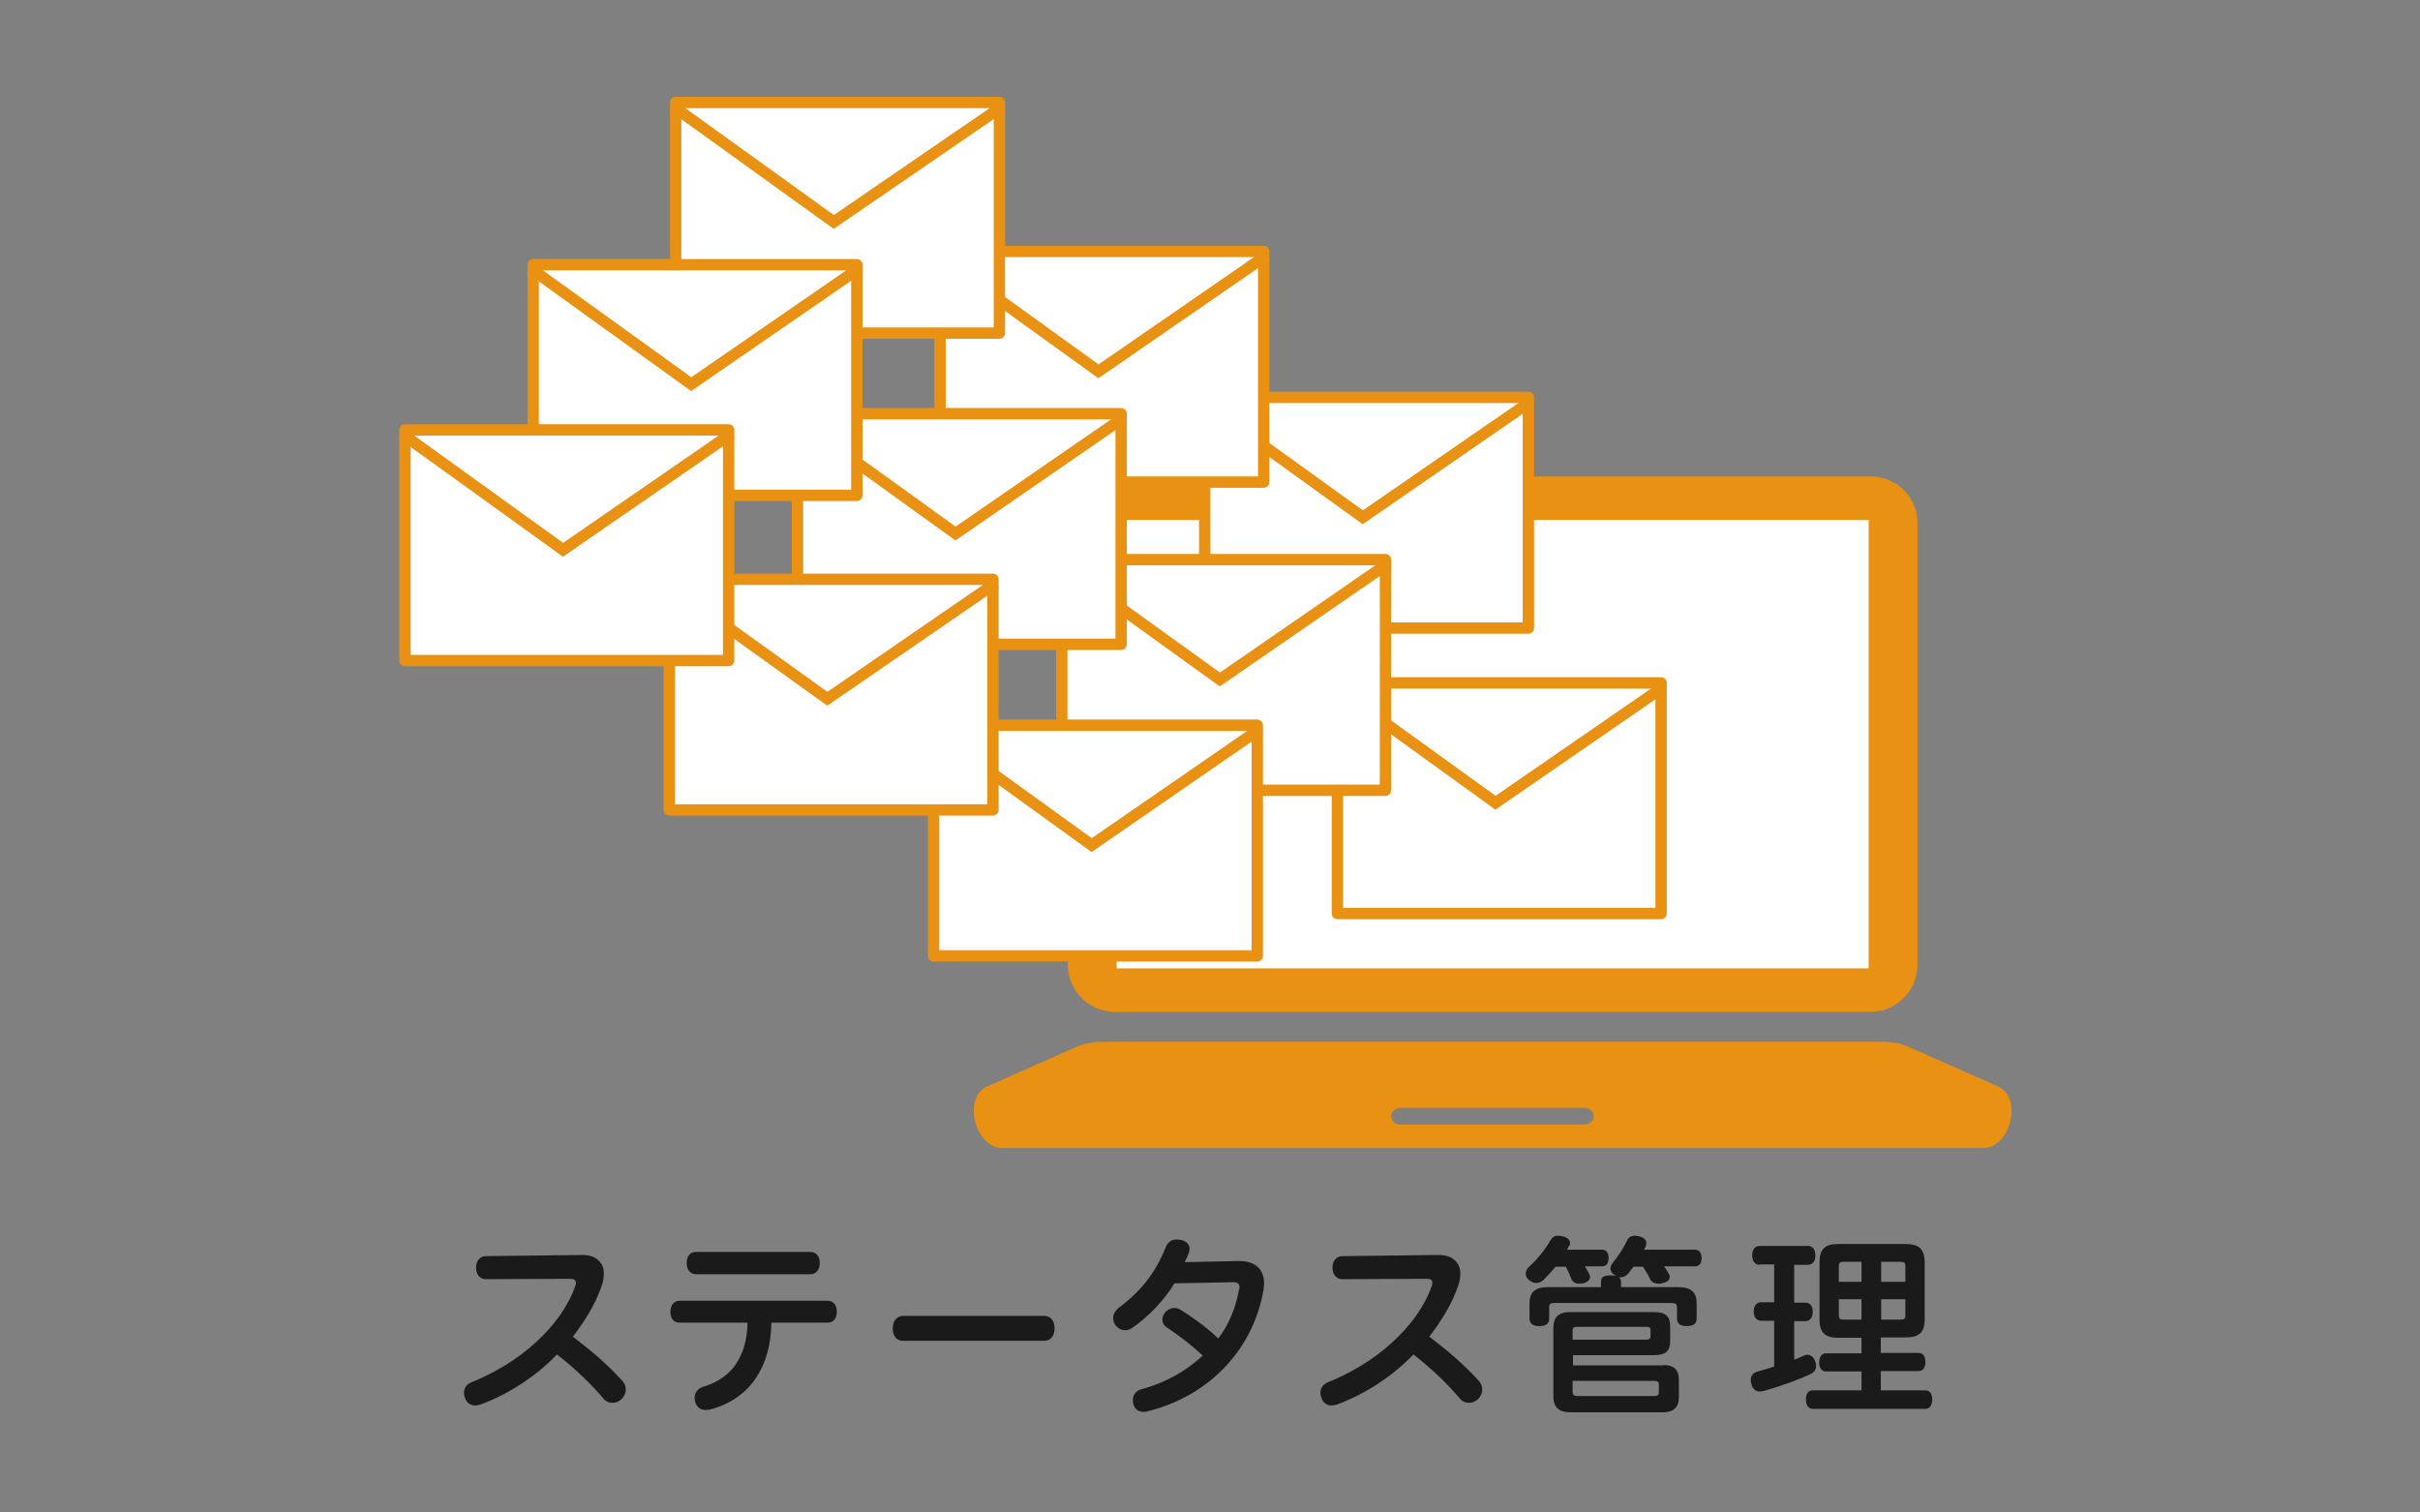
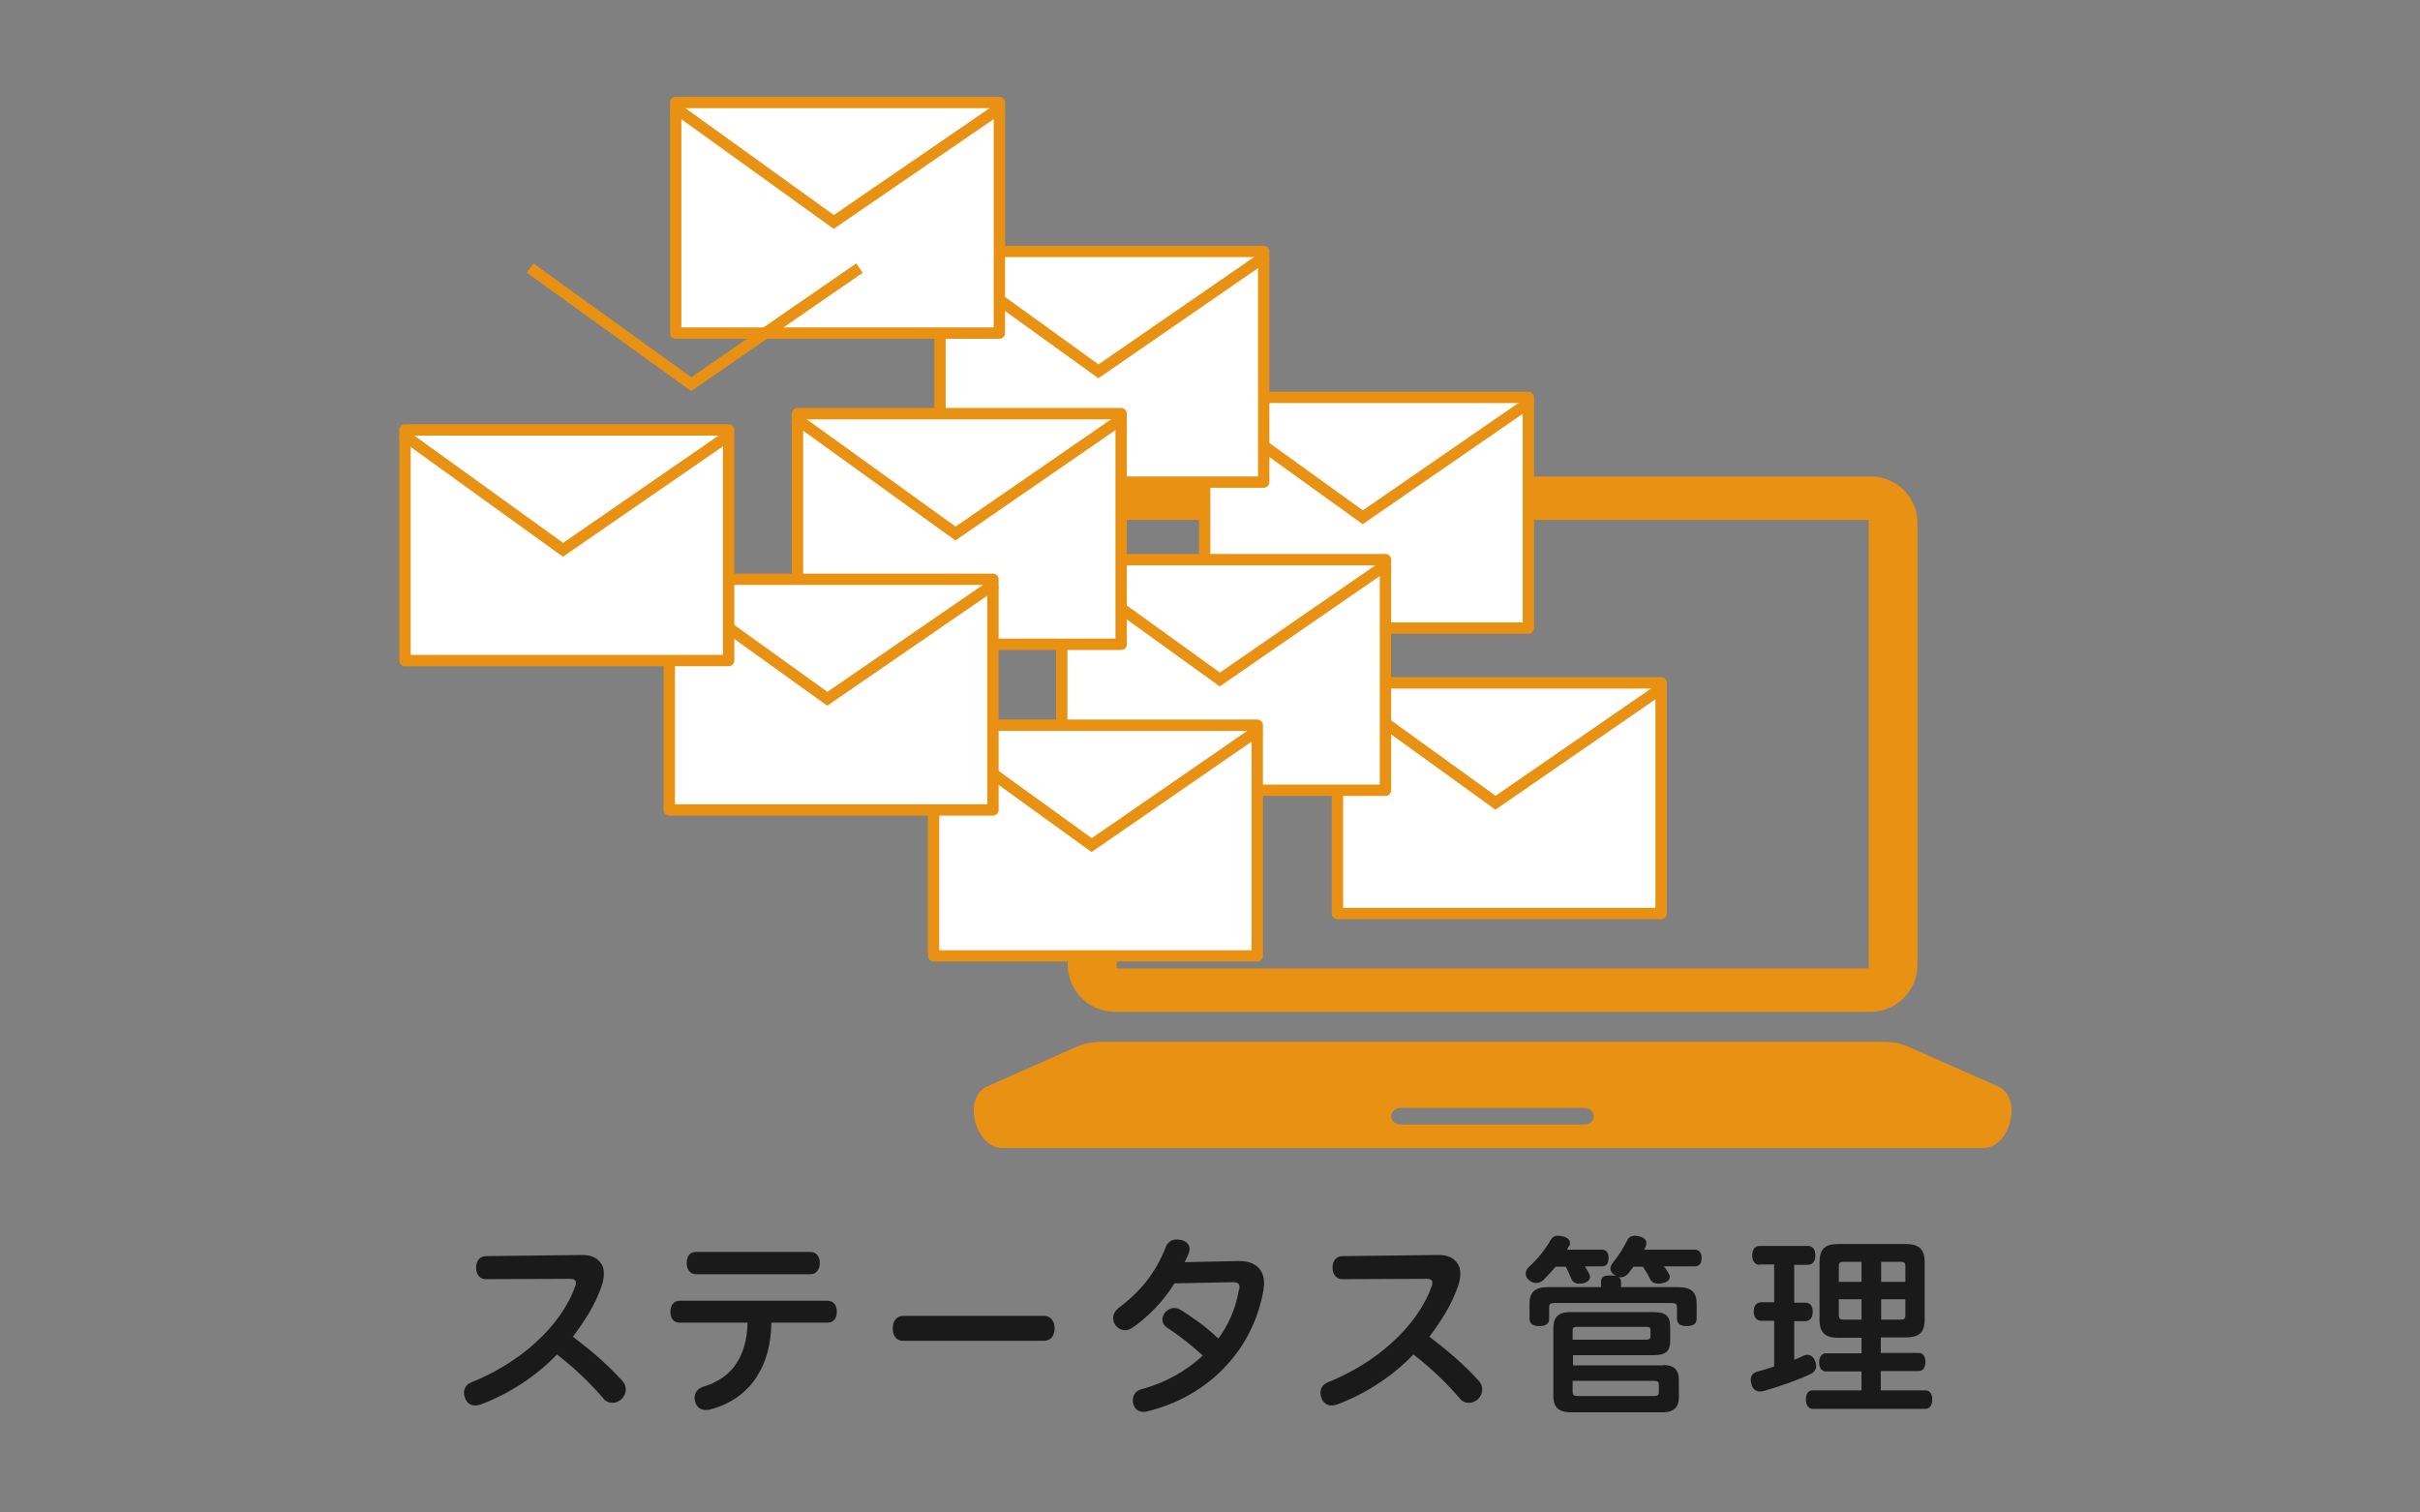
<svg xmlns="http://www.w3.org/2000/svg" version="1.1" x="0px" y="0px" viewBox="0 0 640 400" style="enable-background:new 0 0 640 400;" xml:space="preserve">
  <rect x="0" y="0" width="640" height="400" fill="#808080" stroke="none" />
  <style type="text/css">
	.st0{fill:#1A1A1A;}
	.st1{fill:#FFFFFF;}
	.st2{fill:#E89112;}
	.st3{fill:#FFFFFF;stroke:#E89112;stroke-width:3;stroke-linejoin:round;stroke-miterlimit:10;}
	.st4{fill:none;stroke:#E89112;stroke-width:3;stroke-miterlimit:10;}
</style>
  <g id="ガイドライン_2_">
</g>
  <g id="中心線">
</g>
  <g id="レイヤー_3">
    <g>
      <g>
        <path class="st0" d="M128.4,338.3c-1.5,0-2.5-1.3-2.5-3.1c0-1.8,1.1-3,2.6-3l25.4-0.3c2.5,0,4,0.7,5.1,2.3     c0.5,0.7,0.7,1.6,0.7,2.7c0,1-0.2,2.2-0.7,3.5c-1.6,4.6-4.3,8.9-7.5,13.1c5.1,3.9,9.1,7.3,13,11.6c0.7,0.7,1,1.5,1,2.4     s-0.4,1.7-1,2.4c-0.7,0.7-1.6,1.1-2.5,1.1c-0.9,0-1.7-0.3-2.3-1c-3.5-4.1-7.3-7.8-12.4-11.8c-5.4,5.7-12.8,10.5-20.1,13.2     c-0.6,0.2-1.1,0.3-1.5,0.3c-1.2,0-2.2-0.6-2.7-1.9c-0.2-0.5-0.3-1-0.3-1.4c0-1.3,0.7-2.3,1.9-2.8c6-2.4,12.1-6,17-10.5     c4.9-4.4,8.7-9.7,10.5-14.9c0.2-0.4,0.2-0.7,0.2-1c0-0.7-0.5-1-1.6-1L128.4,338.3z" />
        <path class="st0" d="M179.7,349.8c-1.6,0-2.4-1.2-2.4-2.9c0-1.7,0.9-2.9,2.5-2.9h39c1.7,0,2.5,1.2,2.5,2.9c0,1.7-0.8,2.9-2.5,2.9     H204c-0.1,5.8-1.4,10.6-4,14.5c-2.6,4-6.7,6.9-11.6,8.3c-0.6,0.2-1.2,0.3-1.7,0.3c-1.3,0-2.2-0.6-2.7-1.7c-0.2-0.5-0.3-1-0.3-1.5     c0-1.3,0.7-2.4,2.1-2.9c3.9-1.1,7.1-3.3,9-6.3c1.8-2.8,2.8-6.2,2.9-10.7H179.7z M214.3,331.1c1.7,0,2.5,1.3,2.5,3     c0,1.6-0.9,2.9-2.5,2.9h-30.2c-1.6,0-2.5-1.3-2.5-2.9c0-1.8,0.8-3,2.5-3H214.3z" />
        <path class="st0" d="M238.8,354.6c-1.8,0-2.7-1.4-2.7-3.3c0-1.9,1-3.3,2.8-3.3h37.2c1.8,0,2.8,1.4,2.8,3.3c0,1.9-1,3.3-2.8,3.3     H238.8z" />
        <path class="st0" d="M310.6,339.4c-2.6,4.3-6.8,8.8-11.2,11.8c-0.6,0.4-1.3,0.6-1.9,0.6c-0.9,0-1.8-0.5-2.5-1.3     c-0.4-0.6-0.6-1.2-0.6-1.9c0-1,0.5-1.9,1.3-2.6c2.6-1.9,5.3-4.4,7.3-6.9c2.2-2.8,3.9-5.7,5.3-9.3c0.6-1.4,1.6-2,2.9-2     c0.3,0,0.7,0.1,1,0.1c1.6,0.3,2.4,1.3,2.4,2.4c0,0.2-0.1,0.5-0.1,0.7c-0.3,1-0.7,1.8-1.2,2.8l14.1-0.3c0.1,0,0.2,0,0.3,0     c4.4,0,6.6,2.3,6.6,5.9c0,0.6-0.1,1.3-0.2,2c-1.2,6.6-4,13-8.6,18.4c-5.2,6.2-12.5,11-21.8,13.4c-0.4,0.1-0.8,0.2-1.2,0.2     c-1.3,0-2.3-0.6-2.7-1.9c-0.2-0.4-0.2-0.9-0.2-1.3c0-1.3,0.8-2.4,2.3-2.8c6.5-1.8,11.6-4.7,16.2-8.9c-3.4-3.1-6.7-5.6-9.6-7.5     c-0.7-0.5-1.1-1.2-1.1-2c0-0.7,0.3-1.4,0.8-2c0.7-0.7,1.5-1.1,2.3-1.1c0.6,0,1.2,0.2,1.7,0.5c2.6,1.6,6.6,4.3,10,7.6     c2.7-3.6,4.5-7.8,5.4-12.6c0.1-0.4,0.2-0.7,0.2-1c0-0.9-0.5-1.3-1.7-1.3c-0.1,0-0.1,0-0.2,0L310.6,339.4z" />
        <path class="st0" d="M354.9,338.3c-1.5,0-2.5-1.3-2.5-3.1c0-1.8,1.1-3,2.6-3l25.4-0.3c2.5,0,4,0.7,5.1,2.3     c0.5,0.7,0.7,1.6,0.7,2.7c0,1-0.2,2.2-0.7,3.5c-1.6,4.6-4.3,8.9-7.5,13.1c5.1,3.9,9.1,7.3,13,11.6c0.7,0.7,1,1.5,1,2.4     s-0.4,1.7-1,2.4c-0.7,0.7-1.6,1.1-2.5,1.1c-0.9,0-1.7-0.3-2.3-1c-3.5-4.1-7.3-7.8-12.4-11.8c-5.4,5.7-12.8,10.5-20.1,13.2     c-0.6,0.2-1.1,0.3-1.5,0.3c-1.2,0-2.2-0.6-2.7-1.9c-0.2-0.5-0.3-1-0.3-1.4c0-1.3,0.7-2.3,1.9-2.8c6-2.4,12.1-6,17-10.5     c4.9-4.4,8.7-9.7,10.5-14.9c0.2-0.4,0.2-0.7,0.2-1c0-0.7-0.5-1-1.6-1L354.9,338.3z" />
        <path class="st0" d="M419.2,335c0.5,0.8,1,1.6,1.2,2.2c0.1,0.2,0.1,0.4,0.1,0.5c0,0.7-0.6,1.4-1.8,1.7c-0.4,0-0.7,0.1-1,0.1     c-1.1,0-1.8-0.5-2.1-1.2c-0.4-1-0.9-2.2-1.5-3.3h-2.7c-1,1.2-2.1,2.4-3.1,3.4c-0.6,0.6-1.3,0.9-2.1,0.9c-0.7,0-1.3-0.3-2-0.9     c-0.5-0.5-0.7-1-0.7-1.6s0.3-1.2,0.7-1.6c2.3-2.1,4.4-4.6,5.9-7.3c0.5-0.8,1.1-1.1,2-1.1c0.4,0,0.8,0.1,1.3,0.2     c1.2,0.3,1.8,1,1.8,1.7c0,0.3,0,0.6-0.3,0.9c-0.2,0.3-0.3,0.6-0.5,0.9h9.3c1.1,0,1.7,0.8,1.7,2.2c0,1.5-0.6,2.2-1.7,2.2H419.2z      M440.1,335c0.6,0.7,1,1.4,1.3,2c0.1,0.2,0.2,0.4,0.2,0.6c0,0.8-0.6,1.5-1.8,1.7c-0.4,0.1-0.7,0.2-1.1,0.2     c-1.1,0-1.9-0.4-2.3-1.2c-0.4-0.9-1.1-2.1-1.9-3.3h-2.5c-0.5,0.7-1,1.3-1.4,1.8c-0.6,0.7-1.3,1-2,1c-0.3,0-0.6,0-0.8-0.2     c0.6,0.3,0.9,0.7,0.9,1.5v1.3h15.1c3.6,0,4.9,1.5,4.9,4.3v4c0,1.4-0.9,2-2.6,2c-1.8,0-2.6-0.7-2.6-2v-2.9c0-1-0.4-1.2-1.5-1.2     h-30.8c-1.2,0-1.5,0.2-1.5,1.2v2.9c0,1.4-0.9,2-2.6,2c-1.8,0-2.6-0.7-2.6-2v-4c0-2.9,1.4-4.3,4.9-4.3h14V339     c0-1.3,0.8-1.7,2.6-1.7c0.7,0,1.2,0.1,1.6,0.2c-0.2,0-0.4-0.2-0.6-0.3c-0.7-0.4-1.1-1.1-1.1-1.7c0-0.5,0.2-1,0.6-1.5     c1.4-1.7,2.9-4,3.8-5.9c0.4-0.9,1.1-1.3,2.1-1.3c0.4,0,0.7,0.1,1.2,0.2c1.2,0.3,1.8,0.9,1.8,1.8c0,0.3-0.1,0.6-0.2,0.9     c-0.1,0.3-0.3,0.6-0.4,0.8h13.4c1.2,0,1.8,0.8,1.8,2.2c0,1.5-0.6,2.2-1.8,2.2H440.1z M439.9,361c2.7,0,4.1,1.2,4.1,3.9v4.7     c0,2.6-1.5,3.9-4.1,3.9h-24.6c-3.4,0-4.5-1.7-4.5-4.3v-17.9c0-2.7,1.1-4.3,4.5-4.3h22c3.4,0,4.4,1.2,4.4,3.9v3.7     c0,2.7-1.1,3.8-4.4,3.8H416v2.7H439.9z M435.3,354.3c0.8,0,1.2-0.2,1.2-0.9v-1.6c0-0.8-0.4-0.9-1.2-0.9h-18.2     c-0.8,0-1.2,0.2-1.2,0.9v2.5H435.3z M415.9,368.1c0,0.8,0.4,1.1,1.2,1.1h20.4c0.8,0,1.2-0.2,1.2-1v-2c0-0.8-0.4-1-1.2-1h-21.6     V368.1z" />
        <path class="st0" d="M465.4,334.5c-1.3,0-2-1-2-2.5c0-1.5,0.7-2.5,2-2.5h12.7c1.3,0,2,1,2,2.5c0,1.5-0.7,2.5-2,2.5h-3.6v10h2.9     c1.3,0,2,0.9,2,2.4c0,1.5-0.7,2.5-2,2.5h-2.9v10.2c0.8-0.3,1.6-0.6,2.3-1c0.4-0.2,0.8-0.3,1.2-0.3c0.9,0,1.6,0.6,2,1.6     c0.2,0.4,0.3,0.9,0.3,1.3c0,0.9-0.4,1.7-1.5,2.2c-3.4,1.6-8.5,3.4-12.5,4.5c-0.3,0-0.6,0.1-0.9,0.1c-1.1,0-1.9-0.7-2.2-1.9     c-0.1-0.4-0.2-0.8-0.2-1.1c0-1.1,0.6-1.9,1.6-2.2c1.5-0.4,3-0.9,4.6-1.4v-12.1h-3.4c-1.3,0-2-1-2-2.5c0-1.4,0.7-2.4,2-2.4h3.4     v-10H465.4z M492.3,362.7h-9.4c-1.2,0-1.8-1-1.8-2.4c0-1.4,0.7-2.4,1.8-2.4h9.4v-4.1h-6.2c-3.3,0-4.9-1.3-4.9-4.7v-15.3     c0-3.5,1.5-4.8,4.9-4.8h17.9c3.4,0,5,1.3,5,4.8V349c0,3.5-1.6,4.7-5,4.7h-6.6v4.1h10c1.2,0,1.8,1,1.8,2.4c0,1.4-0.6,2.4-1.8,2.4     h-10v5.1h11.8c1.2,0,1.8,1,1.8,2.4c0,1.4-0.6,2.5-1.8,2.5h-29.8c-1.2,0-1.8-1.1-1.8-2.5c0-1.5,0.6-2.4,1.8-2.4h12.9V362.7z      M487.6,333.7c-1,0-1.3,0.2-1.3,1.3v4h6v-5.3H487.6z M486.3,343.6v4.1c0,1,0.3,1.3,1.3,1.3h4.7v-5.4H486.3z M497.5,339h6.4v-4     c0-1.1-0.3-1.3-1.3-1.3h-5.1V339z M497.5,349h5.1c1,0,1.3-0.2,1.3-1.3v-4.1h-6.4V349z" />
      </g>
    </g>
    <g id="レイヤー_49">
      <g>
-         <rect x="293.7" y="136.4" class="st1" width="202.6" height="121.3" />
        <path class="st2" d="M494.7,126H294.8c-6.8,0-12.4,5.6-12.4,12.4v116.8c0,6.8,5.6,12.4,12.4,12.4h199.9c6.8,0,12.4-5.6,12.4-12.4     V138.4C507.2,131.6,501.6,126,494.7,126z M494.2,256.1H295.3V137.5h198.9V256.1z" />
        <path class="st2" d="M528.6,287.4c0,0-22.6-10-24.2-10.7c-2.4-1-4.6-1.2-8.7-1.2H293.8c-4.3,0-6.4,0.2-9,1.3     c-0.5,0.2-23.9,10.6-23.9,10.6c-6.5,3.3-2.8,16.2,4.1,16.2h259.6C531.4,303.6,535.1,290.7,528.6,287.4z M419,297.4h-48.6     c-1.4,0-2.5-1-2.5-2.2c0-1.2,1.1-2.2,2.5-2.2H419c1.4,0,2.5,1,2.5,2.2C421.5,296.4,420.4,297.4,419,297.4z" />
      </g>
      <g>
        <rect x="353.7" y="180.6" class="st3" width="85.6" height="61" />
        <polyline class="st4" points="440,181.6 395.5,212.3 353,181.6    " />
      </g>
      <g>
        <rect x="318.6" y="105.1" class="st3" width="85.6" height="61" />
        <polyline class="st4" points="404.9,106.1 360.4,136.8 317.8,106.1    " />
      </g>
      <g>
        <rect x="280.8" y="148" class="st3" width="85.6" height="61" />
        <polyline class="st4" points="367.1,149 322.6,179.7 280,149    " />
      </g>
      <g>
        <rect x="246.9" y="191.8" class="st3" width="85.6" height="61" />
        <polyline class="st4" points="333.2,192.8 288.7,223.5 246.2,192.8    " />
      </g>
      <g>
        <rect x="248.6" y="66.5" class="st3" width="85.6" height="61" />
        <polyline class="st4" points="335,67.5 290.5,98.2 247.9,67.5    " />
      </g>
      <g>
        <rect x="210.9" y="109.4" class="st3" width="85.6" height="61" />
        <polyline class="st4" points="297.2,110.4 252.7,141.1 210.1,110.4    " />
      </g>
      <g>
        <rect x="177" y="153.2" class="st3" width="85.6" height="61" />
        <polyline class="st4" points="263.3,154.2 218.8,184.8 176.2,154.2    " />
      </g>
      <g>
        <rect x="178.7" y="27.1" class="st3" width="85.6" height="61" />
        <polyline class="st4" points="265.1,28.1 220.5,58.7 178,28.1    " />
      </g>
      <g>
-         <rect x="141" y="70" class="st3" width="85.6" height="61" />
        <polyline class="st4" points="227.3,70.9 182.8,101.6 140.2,70.9    " />
      </g>
      <g>
        <rect x="107.1" y="113.7" class="st3" width="85.6" height="61" />
        <polyline class="st4" points="193.4,114.7 148.9,145.4 106.3,114.7    " />
      </g>
    </g>
  </g>
</svg>